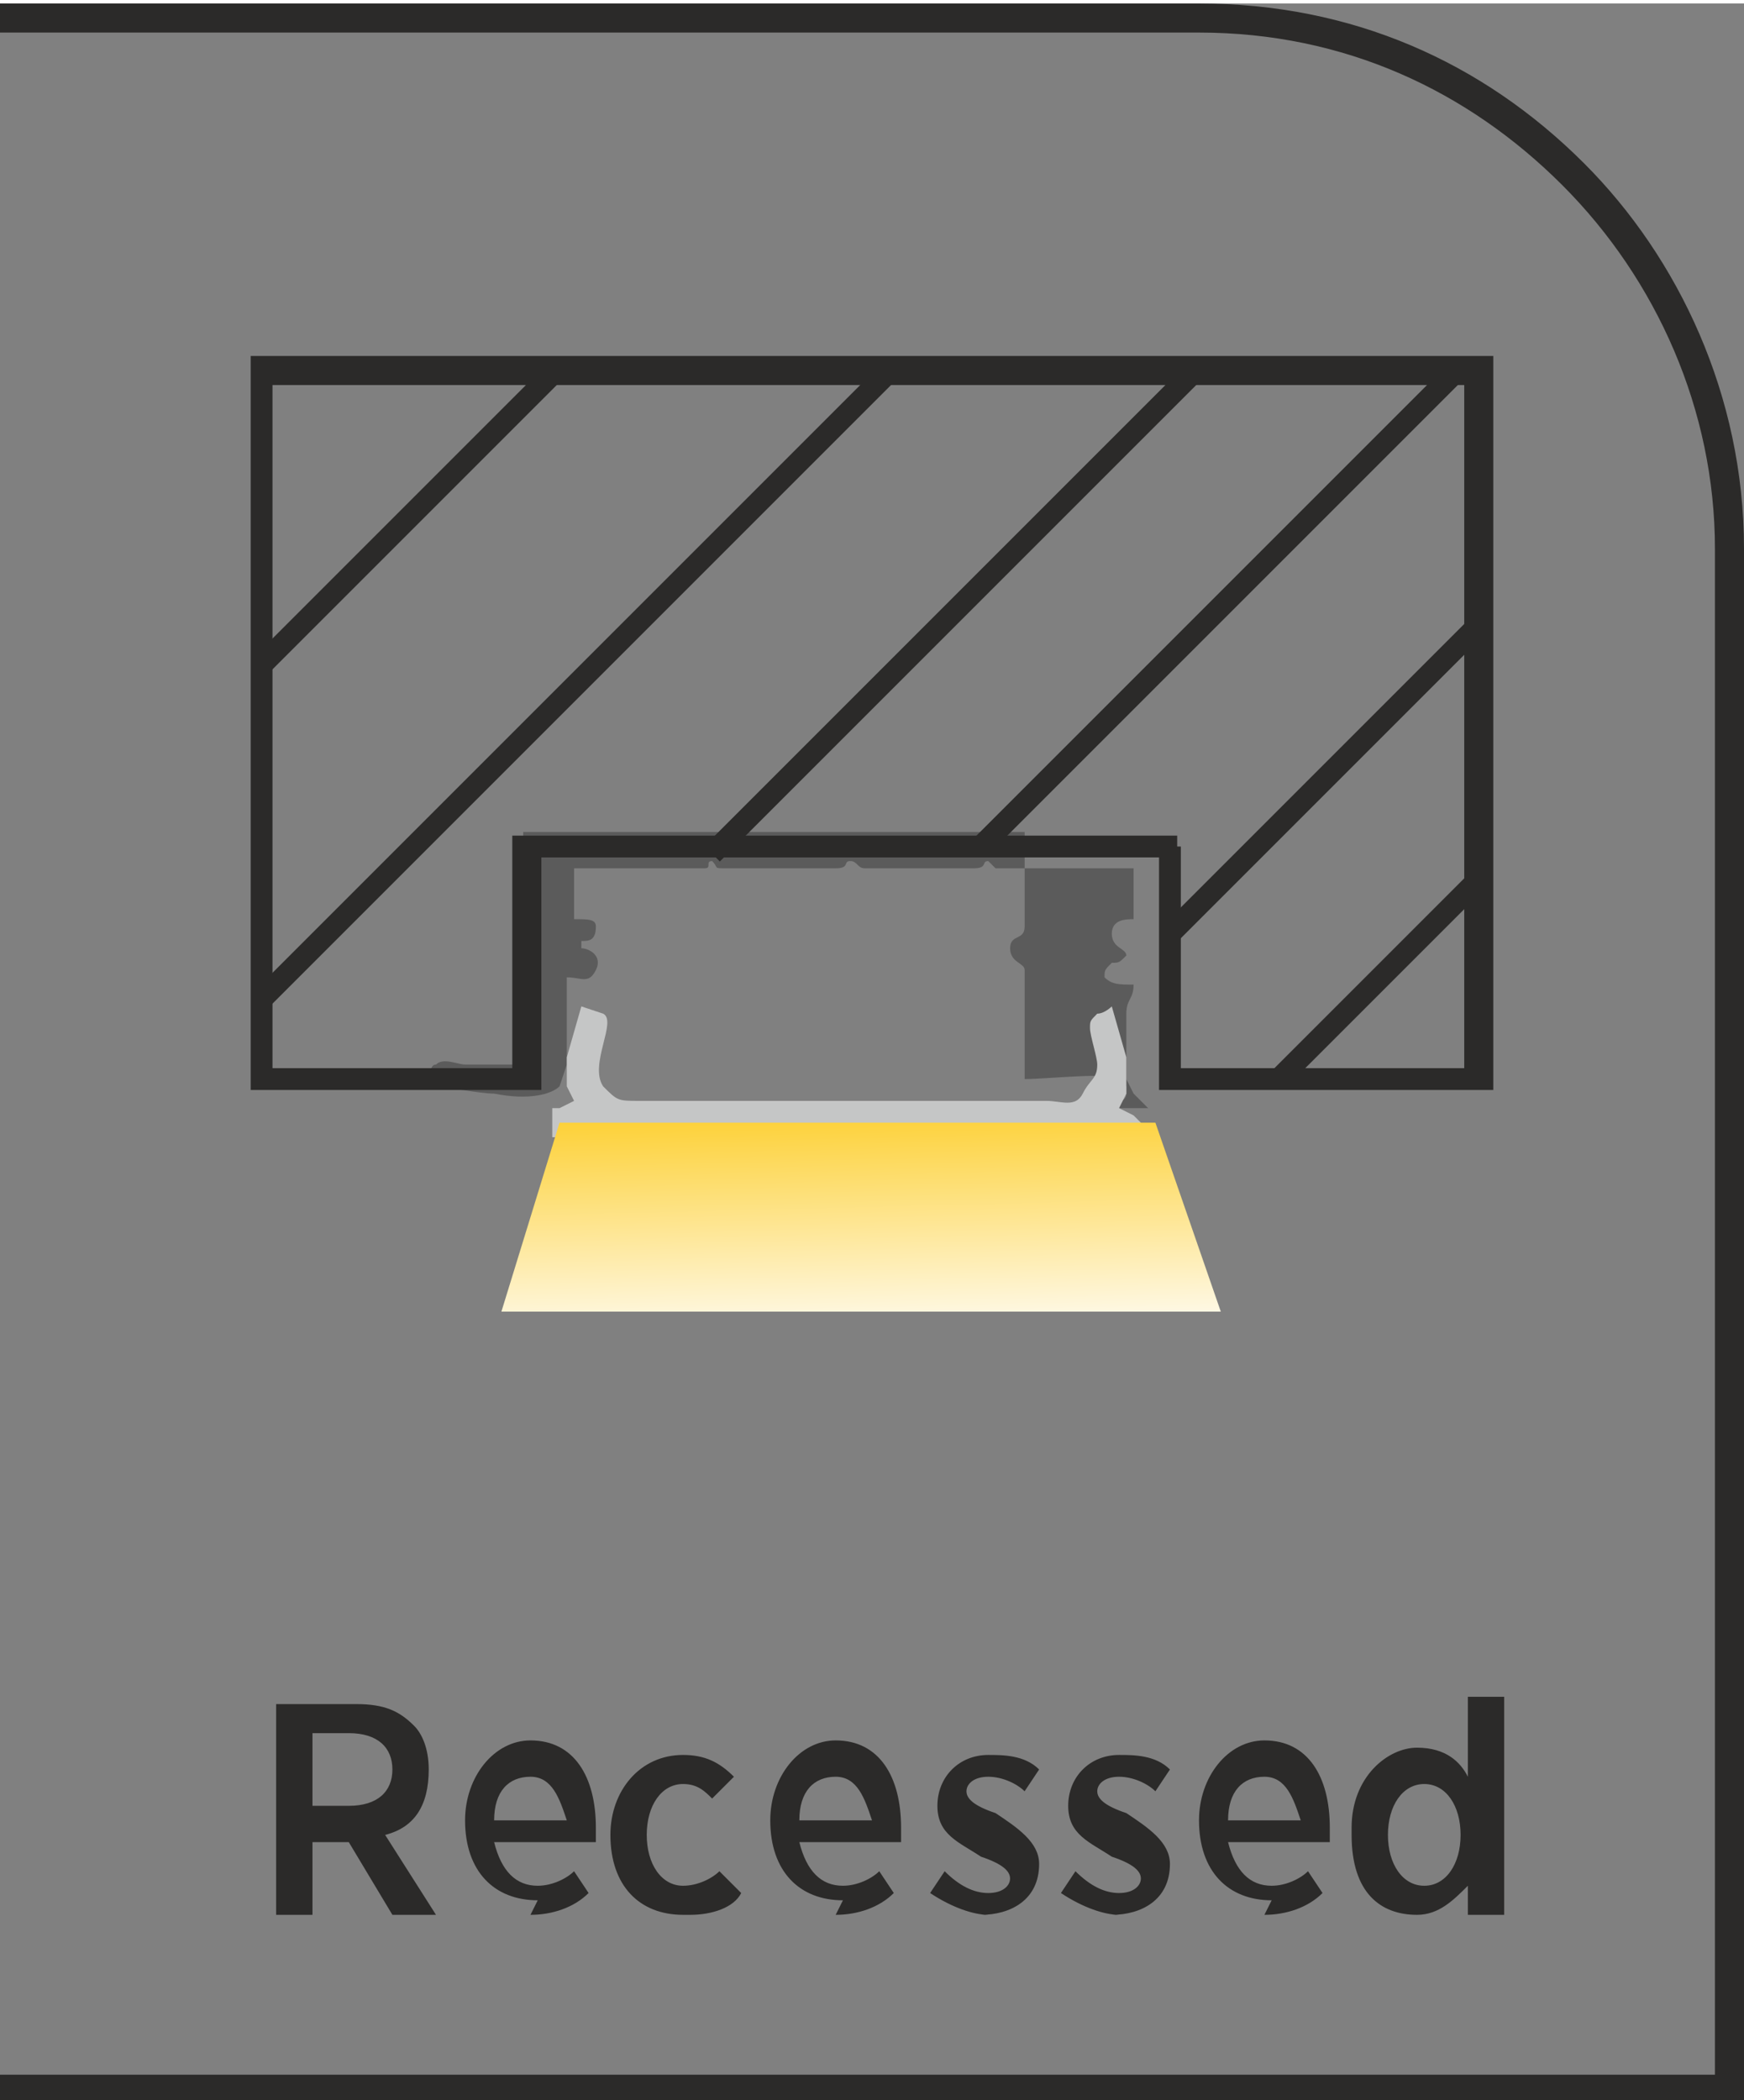
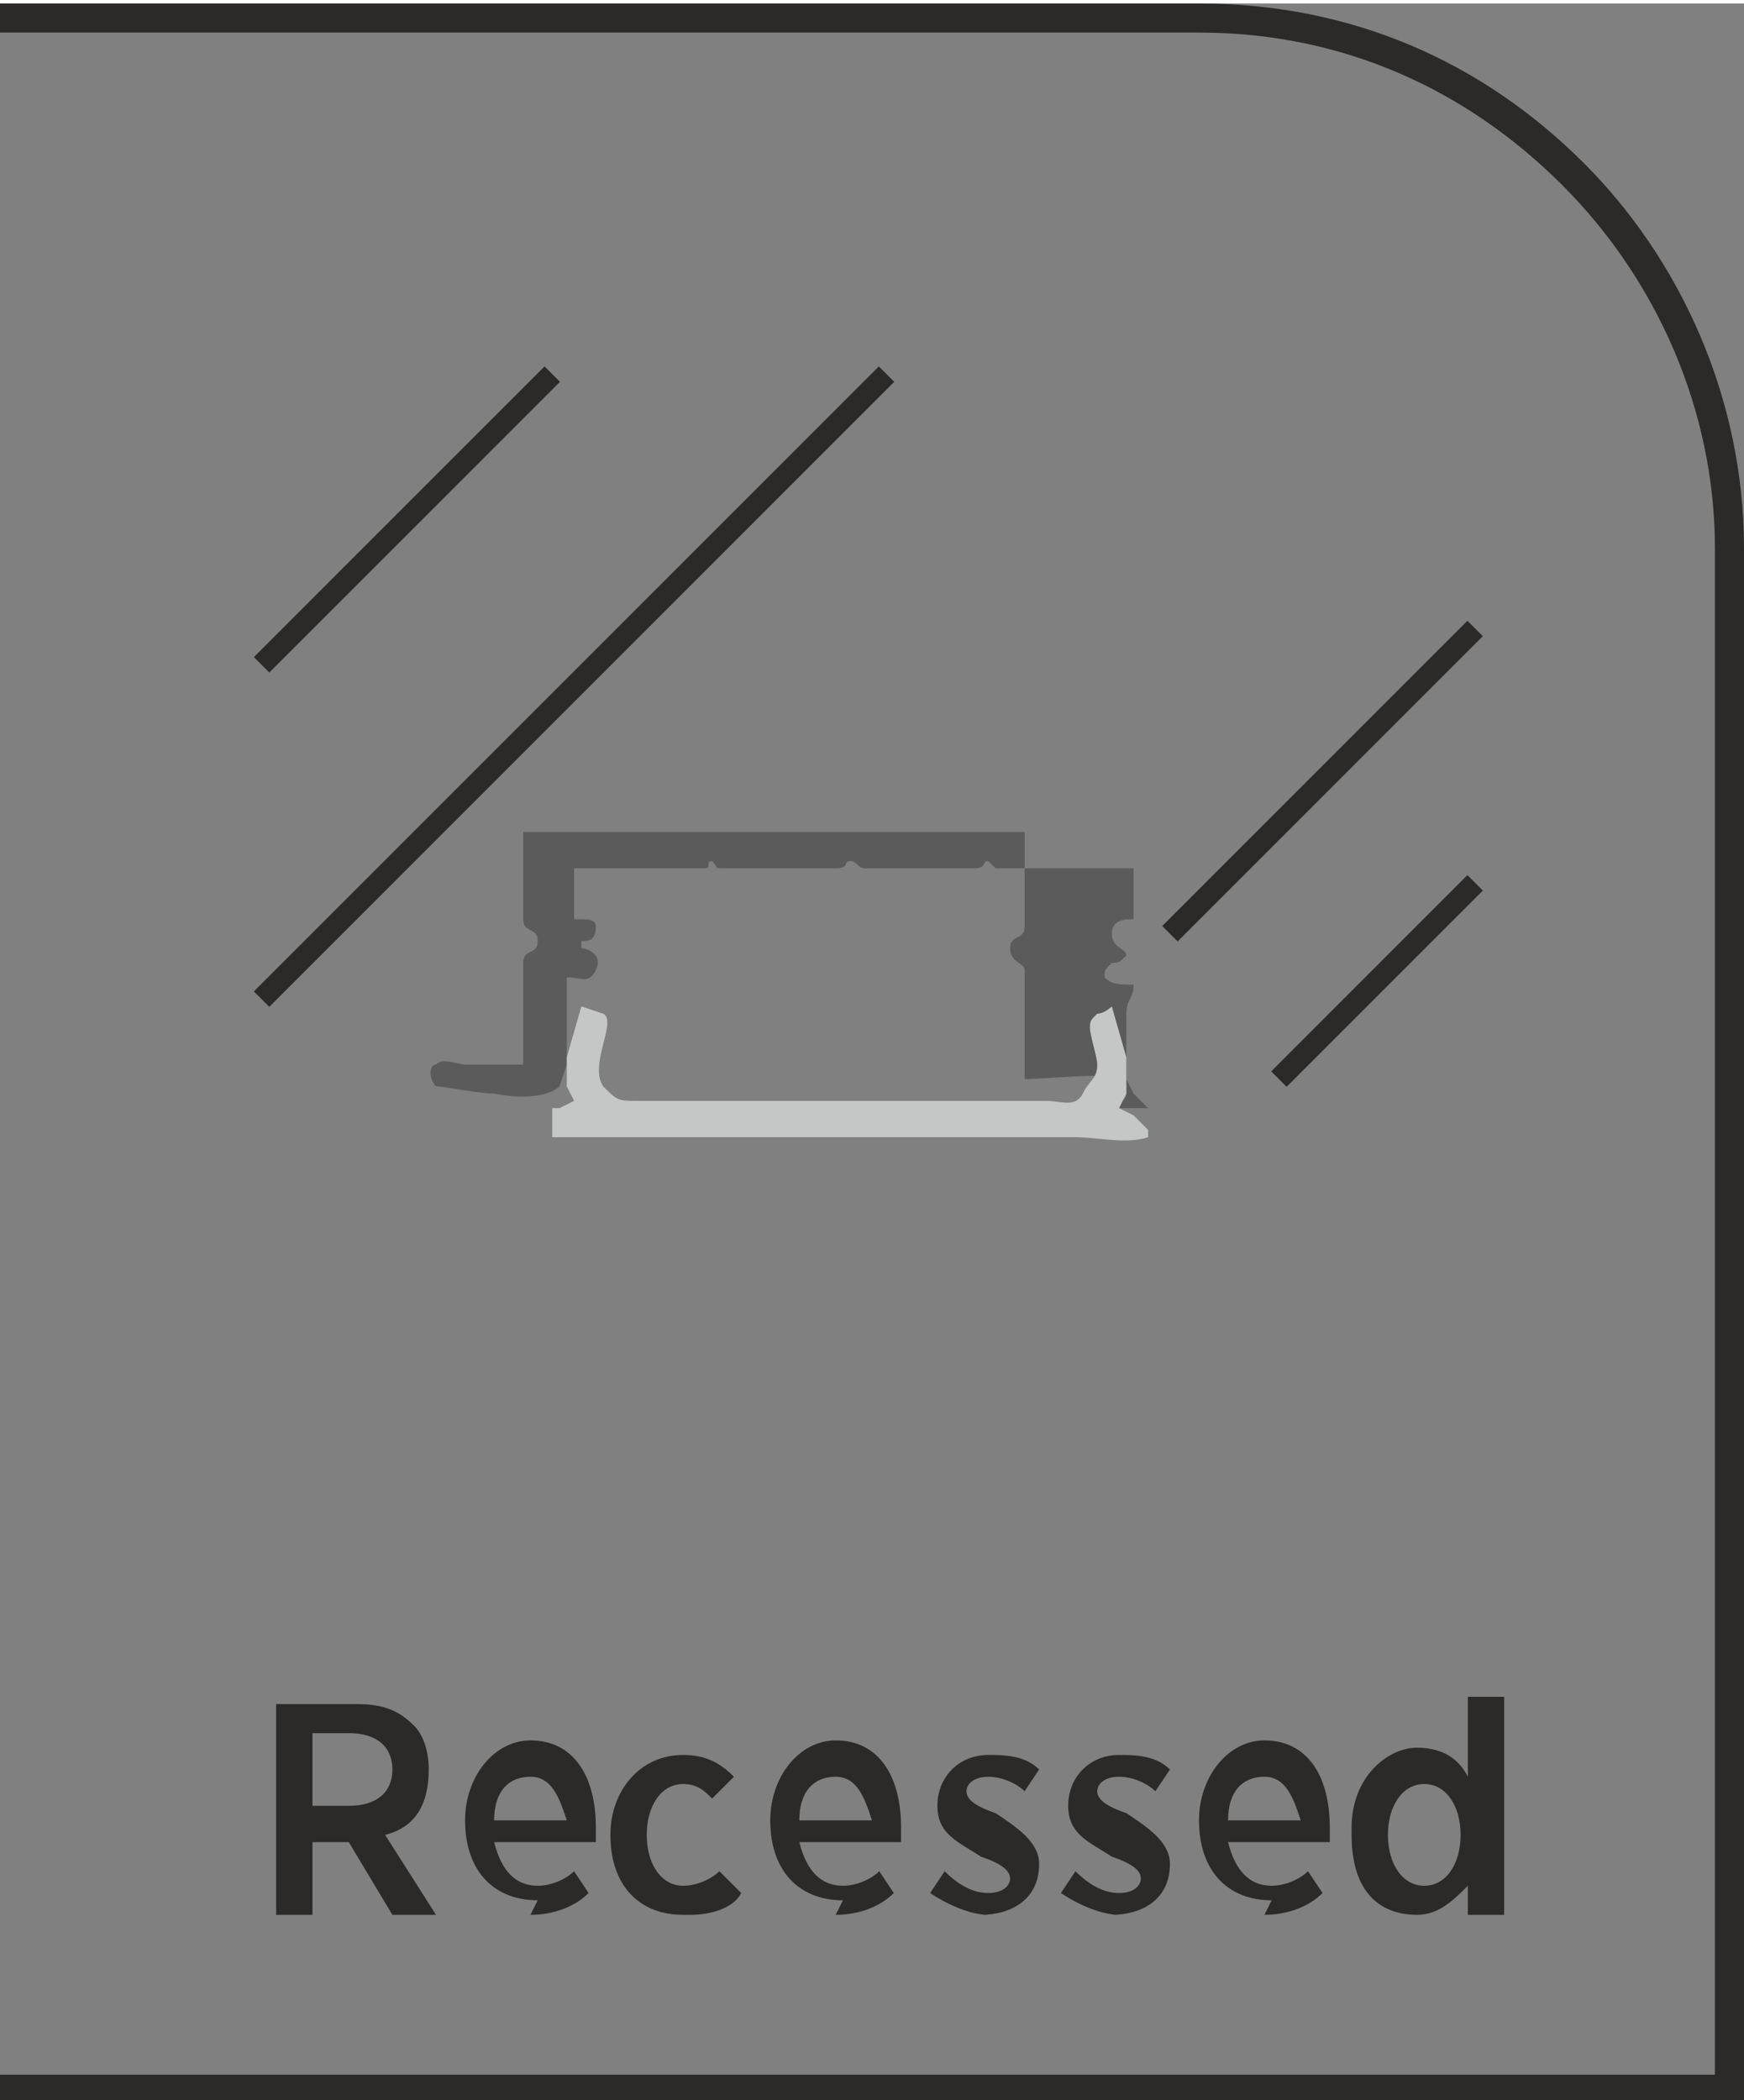
<svg xmlns="http://www.w3.org/2000/svg" xml:space="preserve" width="9.284mm" height="11.178mm" version="1.1" style="shape-rendering:geometricPrecision; text-rendering:geometricPrecision; image-rendering:optimizeQuality; fill-rule:evenodd; clip-rule:evenodd" viewBox="0 0 2.4 2.88">
  <rect x="0" y="0" width="2.4" height="2.88" fill="#808080" stroke="none" />
  <defs>
    <style type="text/css">
   
    .str0 {stroke:#2B2A29;stroke-width:0.03;stroke-miterlimit:22.926}
    .str1 {stroke:#2B2A29;stroke-width:0.03;stroke-miterlimit:4}
    .fil2 {fill:none}
    .fil1 {fill:#C5C6C6}
    .fil0 {fill:#5B5B5B}
    .fil5 {fill:#2B2A29;fill-rule:nonzero}
    .fil3 {fill:#2B2A29;fill-rule:nonzero}
    .fil4 {fill:url(#id0)}
   
  </style>
    <linearGradient id="id0" gradientUnits="userSpaceOnUse" x1="-0.17" y1="1.49" x2="-0.16" y2="1.89">
      <stop offset="0" style="stop-opacity:1; stop-color:#FDC70C" />
      <stop offset="1" style="stop-opacity:1; stop-color:#FEFEFE" />
    </linearGradient>
  </defs>
  <g id="Layer_x0020_1">
    <g id="Tip_x0020_profila_Ugradni">
      <g>
        <g>
          <path class="fil0" d="M1.58 1.52l-0.02 -0.02 -0.01 -0.02 0 -0.05c0,-0 -0,-0.03 -0,-0.04 0,-0.02 0.01,-0.02 0.01,-0.04 -0.02,0 -0.03,0 -0.04,-0.01 -0,-0.01 0,-0.01 0.01,-0.02 0.01,-0 0.01,-0 0.02,-0.01 -0,-0.01 -0.02,-0.01 -0.02,-0.03 0,-0.02 0.02,-0.02 0.03,-0.02l0 -0.07 -0.19 0 -0.01 -0.01c-0.01,0 -0,0.01 -0.02,0.01 -0.02,0 -0.06,-0 -0.07,-0 -0.02,0 -0.04,0 -0.05,0 -0.01,0 -0.02,0 -0.03,0 -0.01,-0 -0.01,-0.01 -0.02,-0.01 -0.01,0 -0,0.01 -0.02,0.01l-0.07 0c-0.01,0 -0.06,-0 -0.08,-0 -0.02,0 -0.01,-0 -0.02,-0.01 -0.01,0 -0,0.01 -0.01,0.01 -0.01,-0 -0.01,0 -0.02,-0 -0.02,-0 -0.04,-0 -0.05,-0 -0.04,0 -0.07,0 -0.11,0l-0 0.07c0.02,0 0.03,-0 0.03,0.01 0,0.02 -0.01,0.02 -0.02,0.02l0 0.01c0.01,0 0.03,0.01 0.02,0.03 -0.01,0.02 -0.02,0.01 -0.04,0.01 0,0.01 0,0.01 0,0.02 0,0.01 -0,0.06 0,0.06l-0 0.04 -0.01 0.03 -0 0 -0 0 -0 0c-0.01,0.01 -0.04,0.02 -0.09,0.01 -0.02,-0 -0.07,-0.01 -0.08,-0.01 -0.01,-0.01 -0.01,-0.03 0,-0.03 0.01,-0.01 0.03,-0 0.04,-0 0.01,0 0.08,0 0.08,0 0,-0.01 -0,-0.14 0,-0.14 0,-0.02 0.02,-0.01 0.02,-0.03 -0,-0.02 -0.02,-0.01 -0.02,-0.03 -0,-0.01 -0,-0.08 0,-0.09 0,-0.01 -0,-0.03 0,-0.03 0,-0 0,-0 0,-0l0.05 0 0 0 0.01 0 0.01 0 0.01 0 0.01 0 0.01 0 0.01 0 0.01 0 0.01 0 0.01 0 0.01 0 0.01 0 0.01 0 0.01 0 0.01 0 0.01 0 0.01 0 0.01 0 0.01 0 0.01 0 0.01 0 0.01 0 0.01 0 0.01 0 0.01 0 0.01 0 0.01 0 0.01 0 0.01 0 0.01 0 0.01 0 0.01 0 0.01 0 0.01 0 0.01 0 0.01 0 0.01 0 0.01 0 0.01 0 0.01 0 0.01 0 0.01 0 0.01 0 0.01 0 0.01 0 0.01 0 0.01 0 0.01 0 0.01 0 0.01 0 0.01 0 0.01 0 0.01 0 0.01 0 0.01 0 0.01 0 0.01 0 0.01 0 0.01 0 0.01 0 0.01 0 0.01 0 0.01 0 0.01 0 0.01 0c0,0.01 0,0.1 -0,0.11 -0,0.01 0,0.01 0,0.02 -0,0.02 -0.02,0.01 -0.02,0.03 0,0.02 0.02,0.02 0.02,0.03 0,0.01 0,0.04 -0,0.05 -0,0.02 -0,0.07 -0,0.1 0.03,0 0.12,-0.01 0.13,0 0,0 0.01,0.01 0.01,0.01l0 0.01 0 0c-0,0 -0,0.01 -0.01,0.01 -0.01,0.01 -0.09,0.01 -0.12,0.02 -0.02,0 -0.03,-0.01 -0.04,-0.01z" />
          <path class="fil1" d="M0.76 1.52l0.01 -0 0 -0 0 -0 0 -0 0.02 -0.01 -0.01 -0.02 0 -0.04 0.02 -0.07 0.03 0.01c0.02,0.01 -0.02,0.07 -0,0.1 0.02,0.02 0.02,0.02 0.05,0.02 0.02,0 0.04,0 0.06,0l0.5 0c0.02,0 0.04,0.01 0.05,-0.01 0.01,-0.02 0.02,-0.02 0.02,-0.04 -0,-0.01 -0.01,-0.04 -0.01,-0.05 0,-0.01 0,-0.01 0.01,-0.02 0.01,-0 0.02,-0.01 0.02,-0.01l0.02 0.07 -0 0.05 -0.01 0.02 0 -0 0.02 0.01 0.02 0.02 0 0.01c-0.03,0.01 -0.07,0 -0.1,0l-0.52 0c-0.03,0 -0.2,0 -0.2,-0l0 -0.01z" />
        </g>
-         <path class="fil2 str0" d="M2 0.51l-0.65 0.65" />
        <path class="fil2 str0" d="M2.03 0.86l-0.42 0.42" />
        <path class="fil2 str0" d="M2.03 1.21l-0.27 0.27" />
-         <path class="fil2 str0" d="M1.64 0.51l-0.66 0.66" />
        <path class="fil2 str0" d="M1.22 0.51l-0.86 0.86" />
        <path class="fil2 str0" d="M0.76 0.51l-0.4 0.4" />
-         <path class="fil3 str1" d="M1.61 1.16l0 -0 -0.89 0 0 0.32 -0.36 0 0 -0.97 1.67 0 0 0.97 -0.42 0 0 -0.32 -0 0 0 0 -0 0 0 0.32 0.43 0 0 -0.98 -1.68 0 0 0.98 0.37 0 0 -0.32 0.89 0 0 -0 -0 0 0 0z" />
-         <path class="fil4" d="M0.68 1.8l1 0 -0.09 -0.26 -0.82 0 -0.08 0.26z" />
      </g>
      <path class="fil3" d="M-0 2.85l2.36 0 0 -2.1c0,-0.19 -0.08,-0.37 -0.21,-0.5 -0.13,-0.13 -0.3,-0.21 -0.5,-0.21l-1.65 0 0 -0.04 1.65 0c0.21,0 0.39,0.08 0.53,0.22 0.13,0.13 0.22,0.32 0.22,0.53l0 2.14 -2.4 0 0 -0.04z" />
      <path class="fil5" d="M0.38 2.63l0.05 0 0 -0.1 0.05 0c0,0 0,0 0,-0l0.06 0.1 0.06 0 -0.07 -0.11c0.04,-0.01 0.06,-0.04 0.06,-0.09l0 -0c0,-0.03 -0.01,-0.05 -0.02,-0.06 -0.02,-0.02 -0.04,-0.03 -0.08,-0.03l-0.11 0 0 0.29zm0.05 -0.15l0 -0.1 0.05 0c0.04,0 0.06,0.02 0.06,0.05l0 0c0,0.03 -0.02,0.05 -0.06,0.05l-0.05 0zm0.3 0.15c0.03,0 0.06,-0.01 0.08,-0.03l-0.02 -0.03c-0.01,0.01 -0.03,0.02 -0.05,0.02 -0.03,0 -0.05,-0.02 -0.06,-0.06l0.14 0c0,-0.01 0,-0.01 0,-0.02 0,-0.07 -0.03,-0.12 -0.09,-0.12 -0.05,0 -0.09,0.05 -0.09,0.11l0 0c0,0.07 0.04,0.11 0.1,0.11zm-0.05 -0.13c0,-0.04 0.02,-0.06 0.05,-0.06 0.03,0 0.04,0.03 0.05,0.06l-0.09 0zm0.27 0.13c0.03,0 0.06,-0.01 0.07,-0.03l-0.03 -0.03c-0.01,0.01 -0.03,0.02 -0.05,0.02 -0.03,0 -0.05,-0.03 -0.05,-0.07l0 -0c0,-0.04 0.02,-0.07 0.05,-0.07 0.02,0 0.03,0.01 0.04,0.02l0.03 -0.03c-0.02,-0.02 -0.04,-0.03 -0.07,-0.03 -0.06,0 -0.1,0.05 -0.1,0.11l0 0c0,0.07 0.04,0.11 0.1,0.11zm0.2 0c0.03,0 0.06,-0.01 0.08,-0.03l-0.02 -0.03c-0.01,0.01 -0.03,0.02 -0.05,0.02 -0.03,0 -0.05,-0.02 -0.06,-0.06l0.14 0c0,-0.01 0,-0.01 0,-0.02 0,-0.07 -0.03,-0.12 -0.09,-0.12 -0.05,0 -0.09,0.05 -0.09,0.11l0 0c0,0.07 0.04,0.11 0.1,0.11zm-0.05 -0.13c0,-0.04 0.02,-0.06 0.05,-0.06 0.03,0 0.04,0.03 0.05,0.06l-0.09 0zm0.25 0.13c0.04,0 0.08,-0.02 0.08,-0.07l0 -0c0,-0.03 -0.03,-0.05 -0.06,-0.07 -0.03,-0.01 -0.04,-0.02 -0.04,-0.03l0 -0c0,-0.01 0.01,-0.02 0.03,-0.02 0.02,0 0.04,0.01 0.05,0.02l0.02 -0.03c-0.02,-0.02 -0.05,-0.02 -0.07,-0.02 -0.04,0 -0.07,0.03 -0.07,0.07l0 0c0,0.04 0.03,0.05 0.06,0.07 0.03,0.01 0.04,0.02 0.04,0.03l0 0c0,0.01 -0.01,0.02 -0.03,0.02 -0.02,0 -0.04,-0.01 -0.06,-0.03l-0.02 0.03c0.03,0.02 0.06,0.03 0.08,0.03zm0.18 0c0.04,0 0.08,-0.02 0.08,-0.07l0 -0c0,-0.03 -0.03,-0.05 -0.06,-0.07 -0.03,-0.01 -0.04,-0.02 -0.04,-0.03l0 -0c0,-0.01 0.01,-0.02 0.03,-0.02 0.02,0 0.04,0.01 0.05,0.02l0.02 -0.03c-0.02,-0.02 -0.05,-0.02 -0.07,-0.02 -0.04,0 -0.07,0.03 -0.07,0.07l0 0c0,0.04 0.03,0.05 0.06,0.07 0.03,0.01 0.04,0.02 0.04,0.03l0 0c0,0.01 -0.01,0.02 -0.03,0.02 -0.02,0 -0.04,-0.01 -0.06,-0.03l-0.02 0.03c0.03,0.02 0.06,0.03 0.08,0.03zm0.21 0c0.03,0 0.06,-0.01 0.08,-0.03l-0.02 -0.03c-0.01,0.01 -0.03,0.02 -0.05,0.02 -0.03,0 -0.05,-0.02 -0.06,-0.06l0.14 0c0,-0.01 0,-0.01 0,-0.02 0,-0.07 -0.03,-0.12 -0.09,-0.12 -0.05,0 -0.09,0.05 -0.09,0.11l0 0c0,0.07 0.04,0.11 0.1,0.11zm-0.05 -0.13c0,-0.04 0.02,-0.06 0.05,-0.06 0.03,0 0.04,0.03 0.05,0.06l-0.09 0zm0.26 0.13c0.03,0 0.05,-0.02 0.07,-0.04l0 0.04 0.05 0 0 -0.3 -0.05 0 0 0.11c-0.01,-0.02 -0.03,-0.04 -0.07,-0.04 -0.04,0 -0.09,0.04 -0.09,0.11l0 0.01c0,0.08 0.04,0.11 0.09,0.11zm0.01 -0.04c-0.03,0 -0.05,-0.03 -0.05,-0.07l0 -0c0,-0.04 0.02,-0.07 0.05,-0.07 0.03,0 0.05,0.03 0.05,0.07l0 0c0,0.04 -0.02,0.07 -0.05,0.07z" />
    </g>
  </g>
</svg>